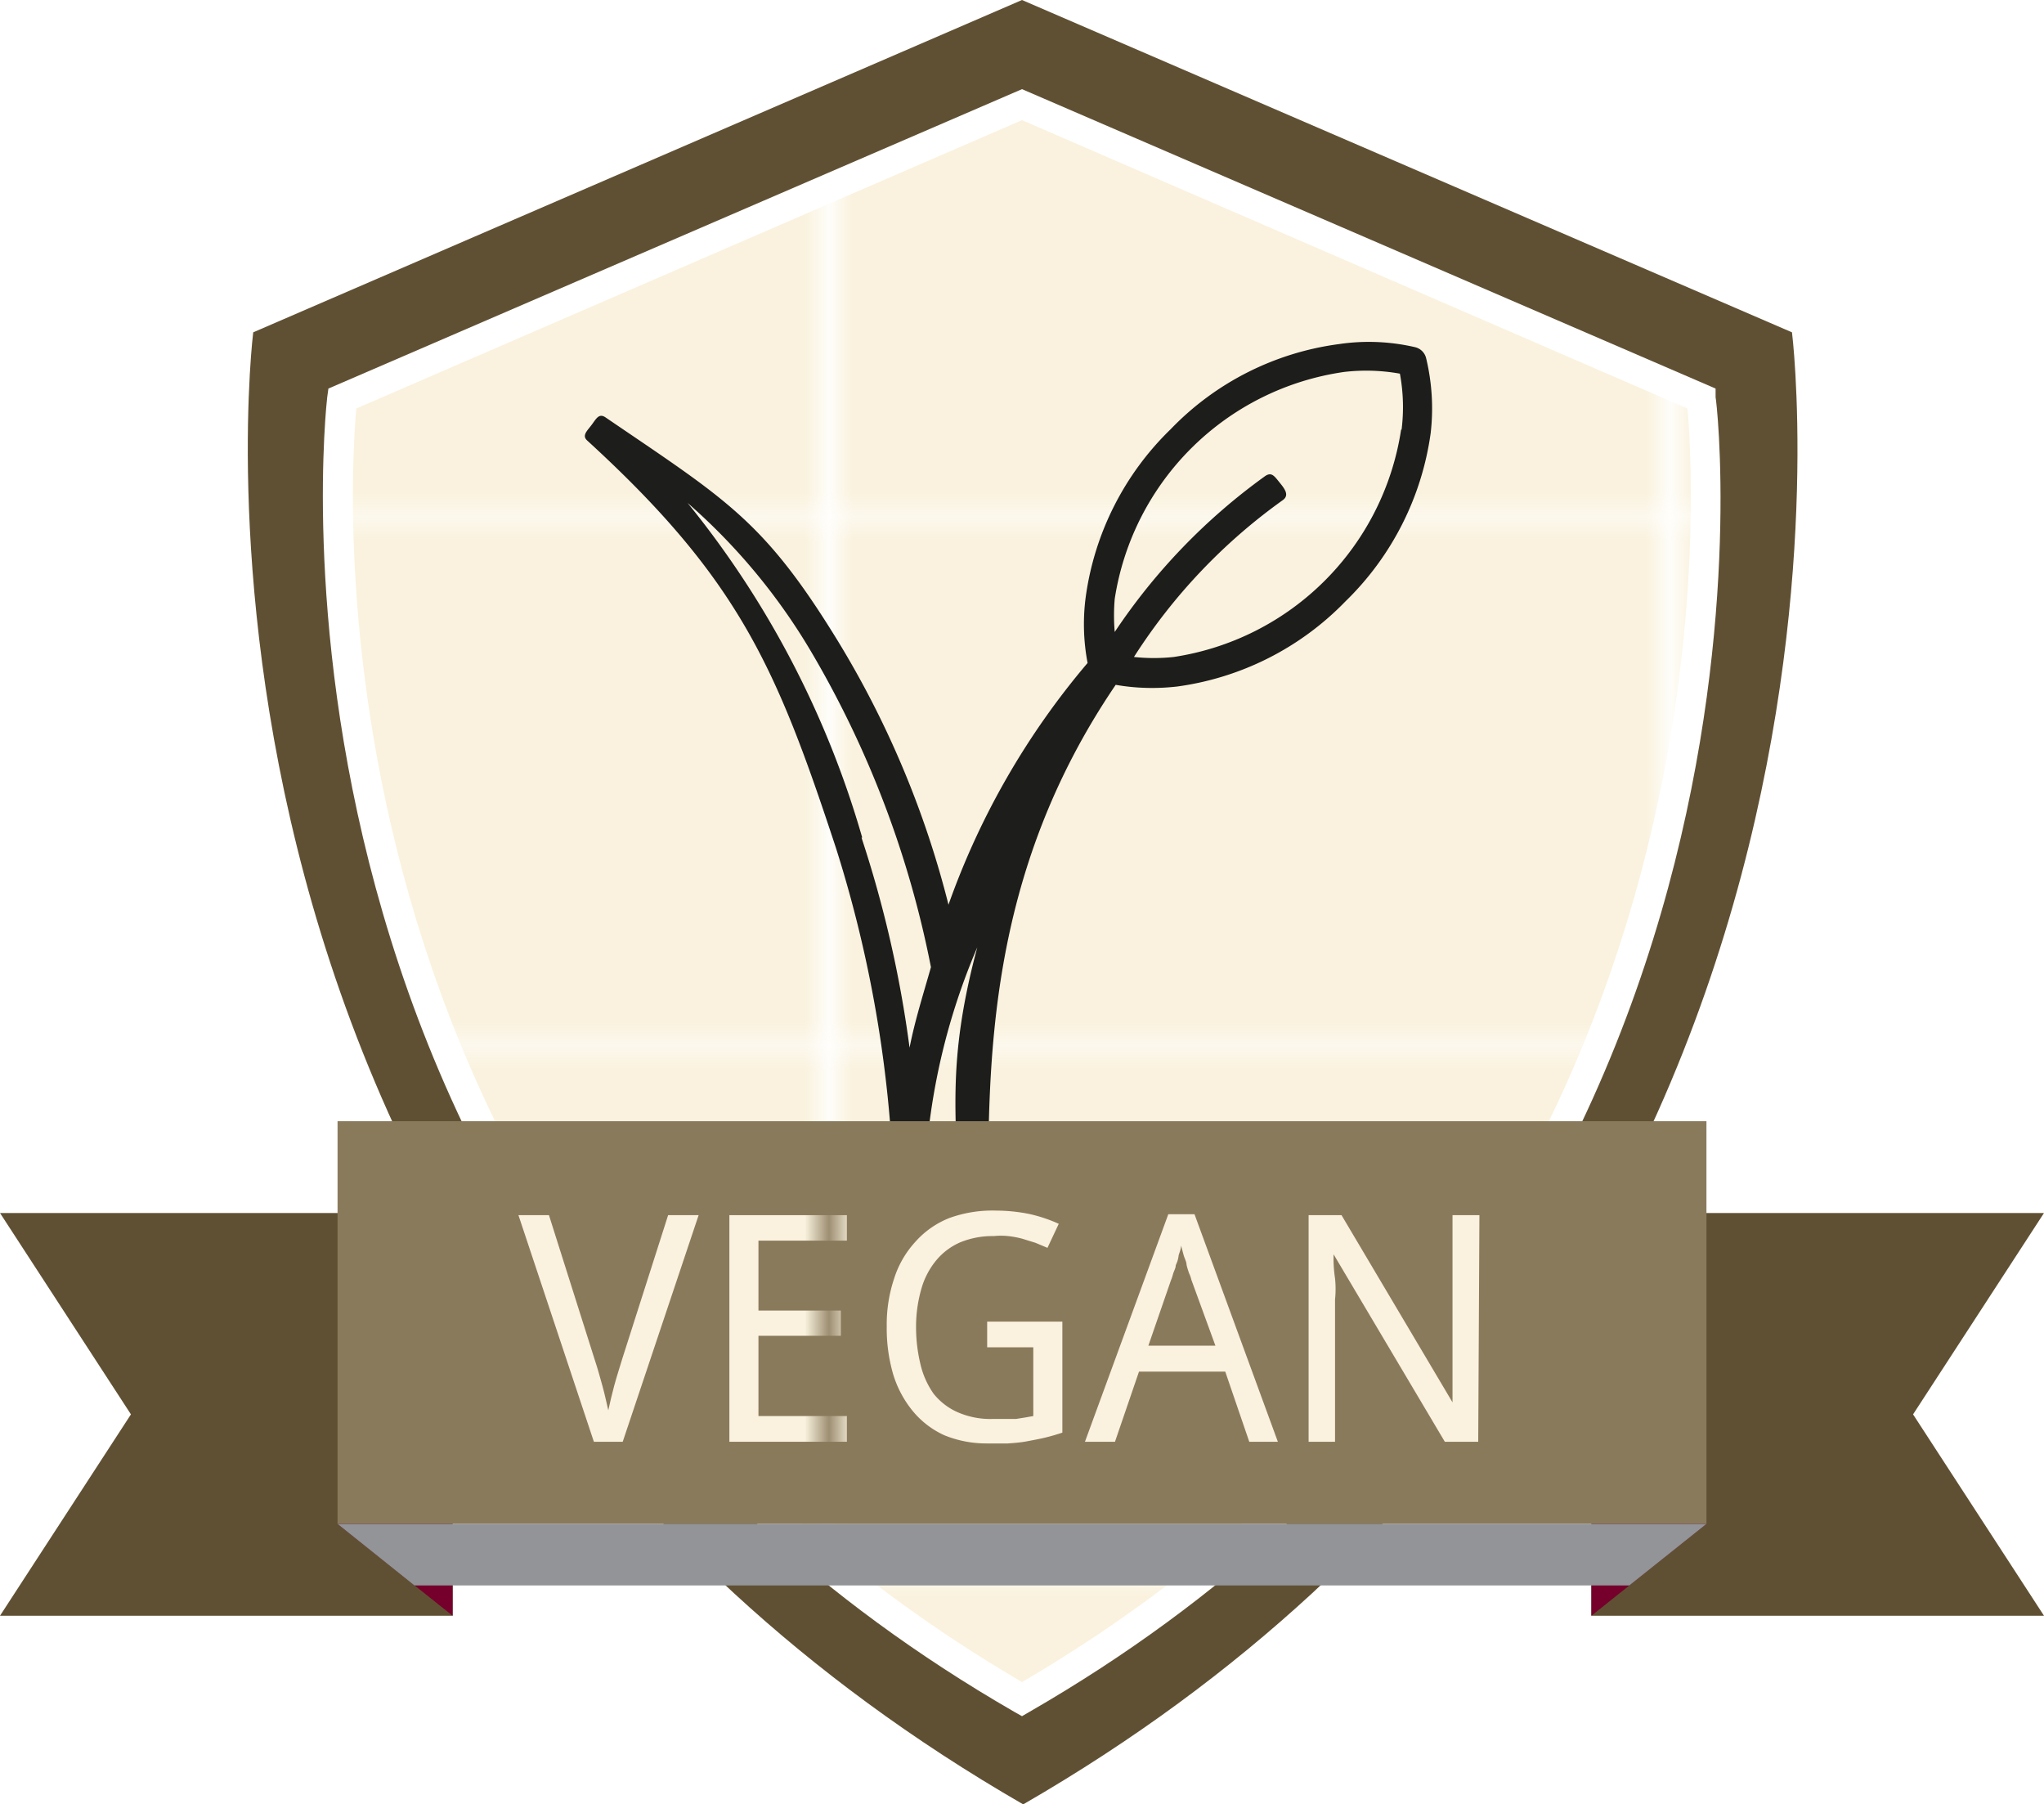
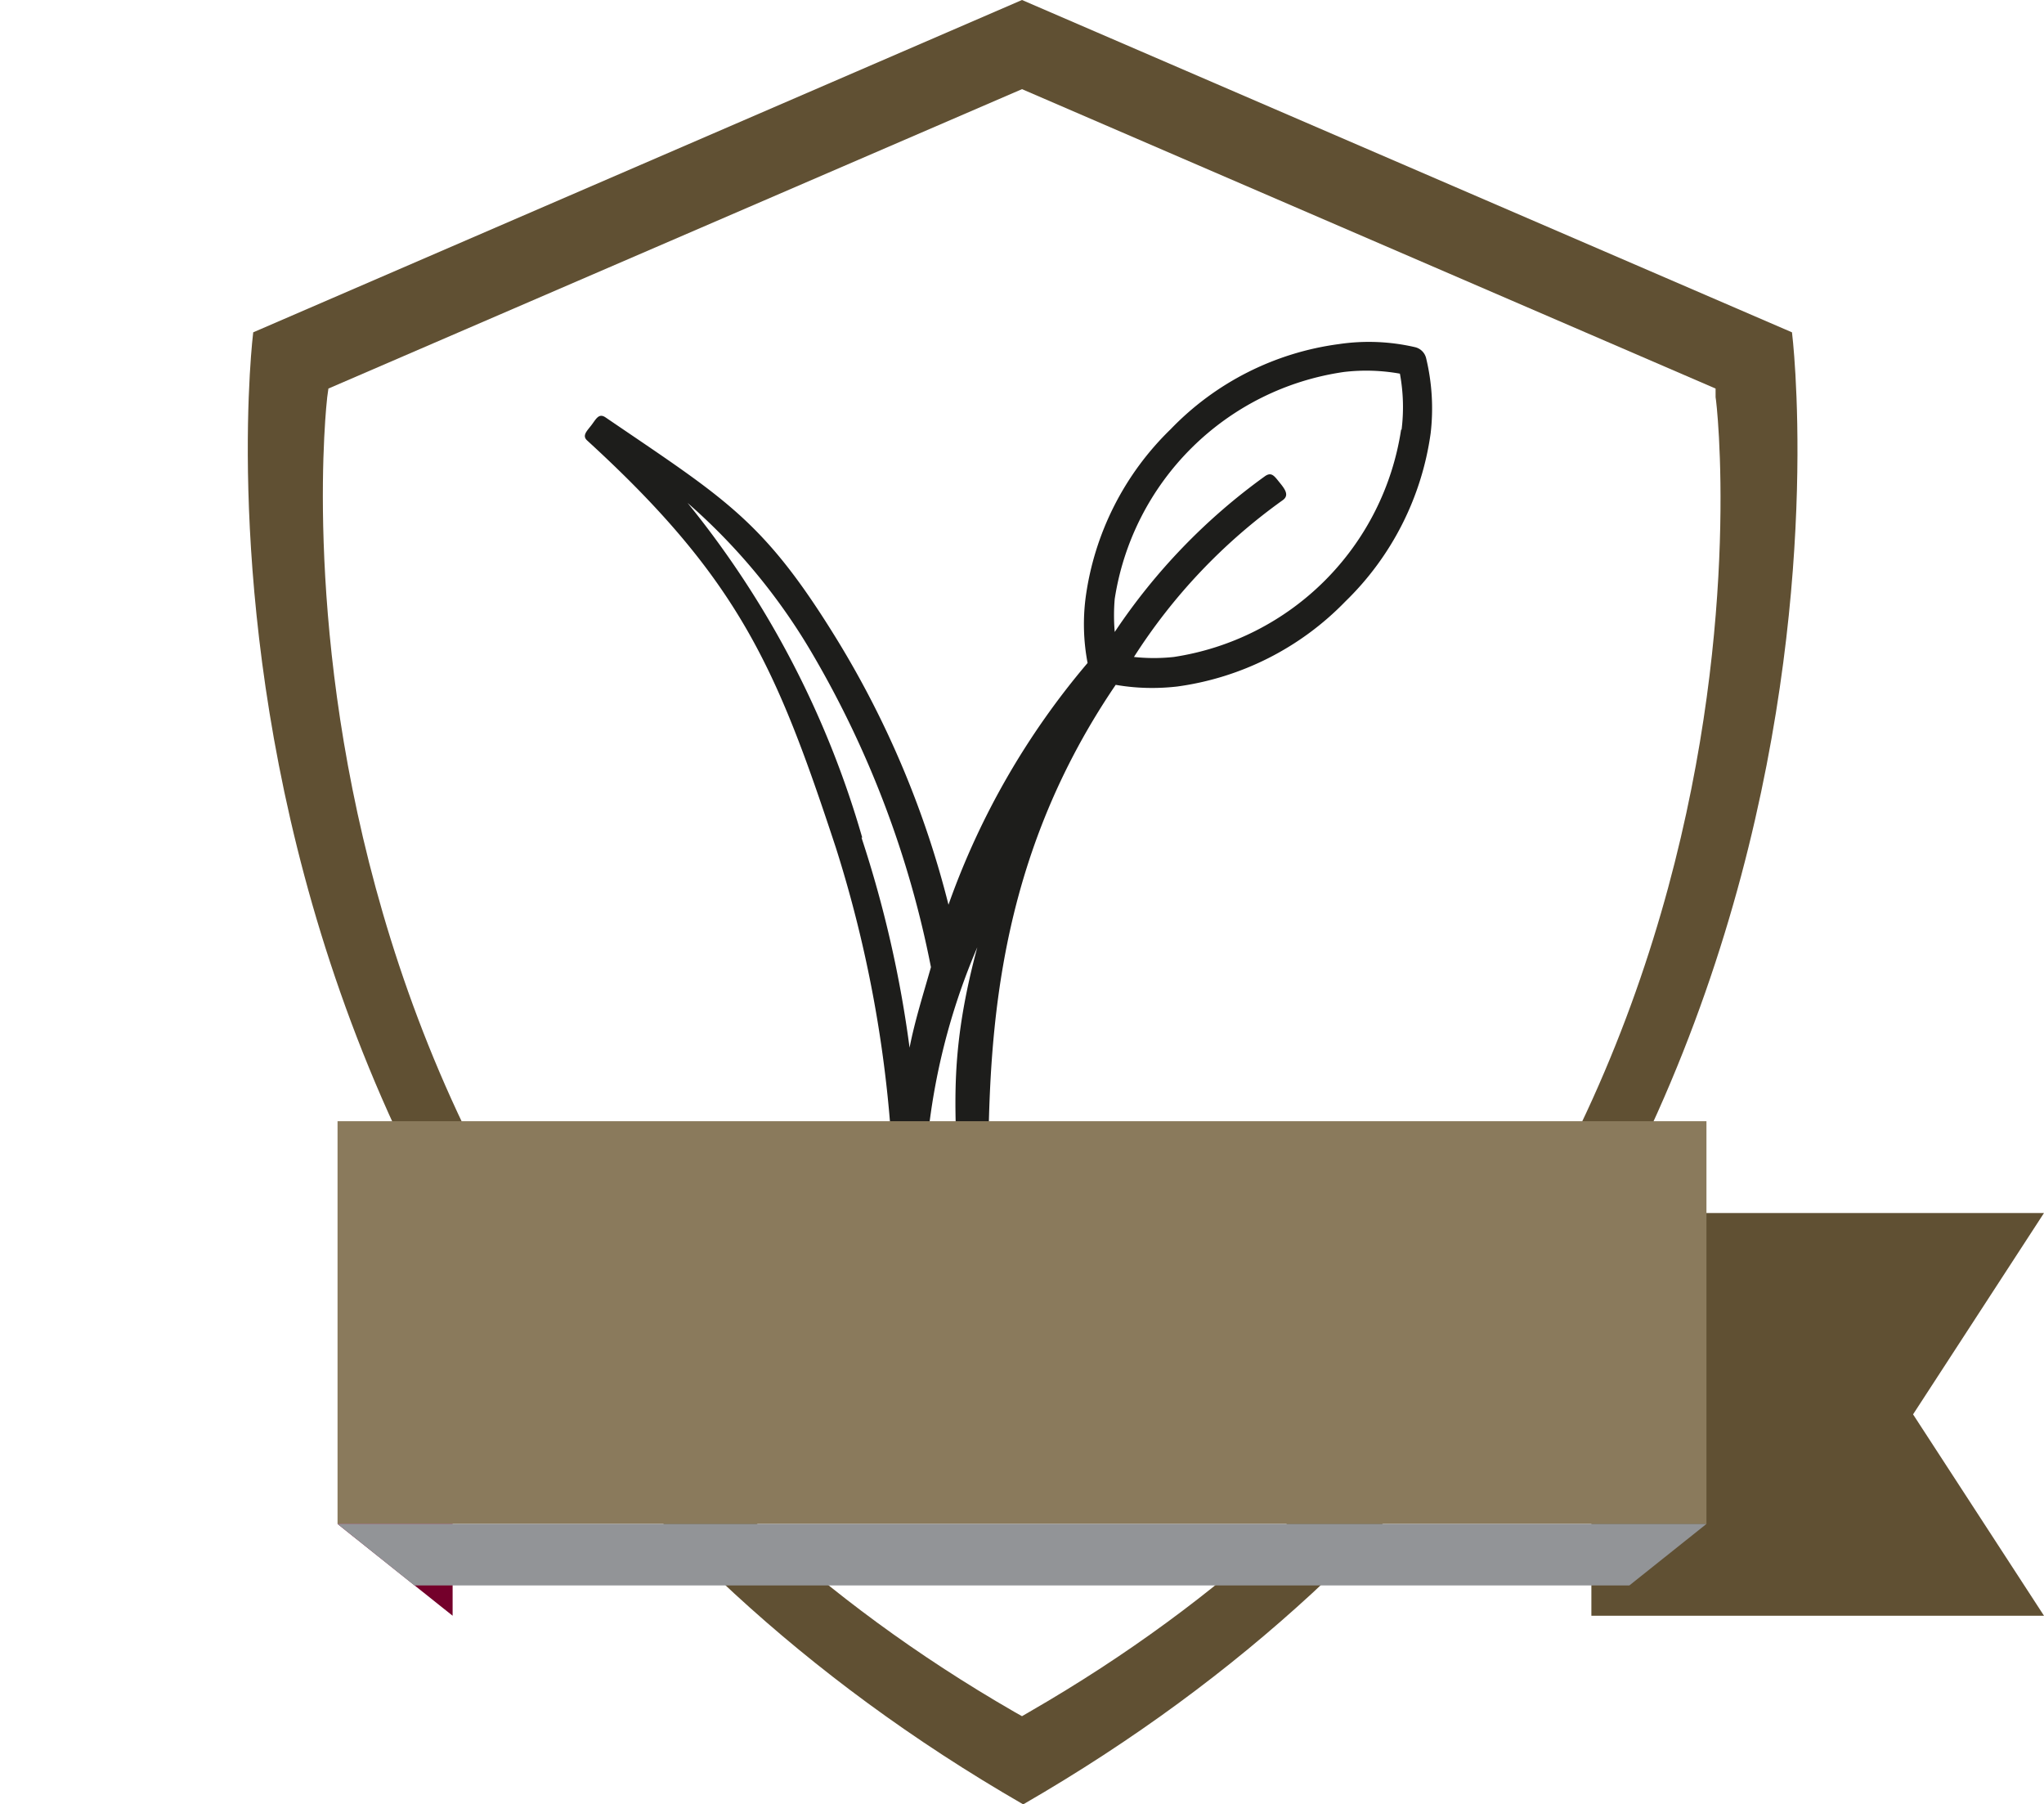
<svg xmlns="http://www.w3.org/2000/svg" viewBox="0 0 85.08 75.09">
  <defs>
    <style>.cls-1{fill:none;}.cls-2{fill:#faf2de;}.cls-3{isolation:isolate;}.cls-4{fill:url(#New_Pattern_Swatch_1);}.cls-5{fill:#605033;}.cls-6{fill:#1d1d1b;}.cls-7{fill:#8a7a5c;}.cls-8{fill:#74002b;}.cls-9{fill:#929497;mix-blend-mode:multiply;}</style>
    <pattern id="New_Pattern_Swatch_1" data-name="New Pattern Swatch 1" width="34.17" height="21.5" patternUnits="userSpaceOnUse" viewBox="0 0 34.17 21.5">
      <rect class="cls-1" width="34.17" height="21.5" />
-       <rect class="cls-2" width="34.17" height="21.5" />
    </pattern>
  </defs>
  <g class="cls-3">
    <g id="Ebene_2" data-name="Ebene 2">
      <g id="Ebene_1-2" data-name="Ebene 1">
        <path class="cls-4" d="M70.24,17l-27.7-12L14.83,17C14.5,20.74,12.63,52.5,42.54,70,72.45,52.5,70.57,20.74,70.24,17Z" />
        <path class="cls-5" d="M74.59,13.83,42.54,0l-32,13.83s-5,39.9,32.05,61.26C79.61,53.73,74.59,13.83,74.59,13.83ZM42.85,71.24l-.31.18-.32-.18C9.51,52.39,13.58,16.88,13.62,16.53l.05-.36L42.54,3.71,71.41,16.17l0,.36C71.5,16.88,75.57,52.39,42.85,71.24Z" />
        <path class="cls-6" d="M58.32,17.88a11.28,11.28,0,0,1-9.46,9.46,7.68,7.68,0,0,1-1.66,0,23.66,23.66,0,0,1,6.2-6.53c.27-.2.09-.45-.13-.72s-.34-.47-.62-.27A25.21,25.21,0,0,0,46.4,26.3a8,8,0,0,1,0-1.38,11.28,11.28,0,0,1,9.54-9.44,7.92,7.92,0,0,1,2.33.07,7.6,7.6,0,0,1,.07,2.33M39.89,50.41v.75h-1.4a27.23,27.23,0,0,1,2.19-11.74c-1.33,4.95-.82,7.16-.79,11m-4-15.56a39.27,39.27,0,0,0-7.27-13.93,25.23,25.23,0,0,1,5.19,6.27,41.55,41.55,0,0,1,4.94,13.05c-.33,1.16-.67,2.23-.89,3.35a47.82,47.82,0,0,0-2-8.74M41.13,52V50.41c0-6.2-.07-14,5.31-21.91a8.81,8.81,0,0,0,1.54.13A9.28,9.28,0,0,0,49,28.57a12,12,0,0,0,7-3.54,12.07,12.07,0,0,0,3.55-7,8.93,8.93,0,0,0-.19-3.13.62.62,0,0,0-.45-.45,8.51,8.51,0,0,0-3.18-.13,11.88,11.88,0,0,0-7,3.54,12,12,0,0,0-3.54,7,8.62,8.62,0,0,0,.08,2.73h0a32.08,32.08,0,0,0-5.79,10.06,39.59,39.59,0,0,0-4.62-11c-3.07-5-4.62-5.85-9.67-9.29-.27-.17-.38.08-.57.33s-.41.44-.17.65c6.32,5.78,7.88,9.46,10.34,16.93a51.72,51.72,0,0,1,2.42,16.71" />
        <polygon class="cls-5" points="85.08 67.24 66.24 67.24 66.24 50.48 85.08 50.48 79.63 58.86 85.08 67.24" />
-         <polygon class="cls-5" points="0 67.24 18.84 67.24 18.84 50.48 0 50.48 5.45 58.86 0 67.24" />
        <rect class="cls-7" x="14.05" y="46.66" width="56.98" height="16.76" />
        <polygon class="cls-8" points="18.84 67.24 14.05 63.42 18.84 63.42 18.84 67.24" />
-         <polygon class="cls-8" points="66.24 67.24 71.03 63.42 66.24 63.42 66.24 67.24" />
        <g id="Ebene_1-2-2" data-name="Ebene 1-2">
          <path class="cls-4" d="M27.81,50.57h1.27L25.92,60h-1.2l-3.14-9.43h1.27l1.9,6c.13.39.23.76.33,1.12s.17.71.24,1c.07-.32.15-.66.24-1s.22-.74.35-1.17Z" />
          <path class="cls-4" d="M35.25,60H30.36V50.57h4.89v1.06H31.57v2.91H35v1.05H31.57v3.34h3.68Z" />
          <path class="cls-4" d="M41.09,55h3.13v4.62c-.24.08-.48.15-.73.21s-.48.1-.74.15-.52.07-.8.09h-.88a4.63,4.63,0,0,1-1.76-.34,3.67,3.67,0,0,1-1.31-1,4.44,4.44,0,0,1-.82-1.53,6.82,6.82,0,0,1-.27-2,6,6,0,0,1,.31-2,4.07,4.07,0,0,1,.88-1.52,3.71,3.71,0,0,1,1.44-1,5.27,5.27,0,0,1,1.93-.3,7,7,0,0,1,1.37.14,6.13,6.13,0,0,1,1.23.41l-.47,1-.5-.21-.55-.17a3.84,3.84,0,0,0-.59-.11,2.88,2.88,0,0,0-.59,0,3.55,3.55,0,0,0-1.4.26,2.68,2.68,0,0,0-1,.75,3.23,3.23,0,0,0-.62,1.19,5.7,5.7,0,0,0-.22,1.59,6.6,6.6,0,0,0,.18,1.53A3.52,3.52,0,0,0,38.86,58a2.65,2.65,0,0,0,1,.77,3.4,3.4,0,0,0,1.48.28h.52l.43,0,.38-.06.34-.06V56.07H41.09Z" />
-           <path class="cls-4" d="M52,60l-1-2.92H47.41l-1,2.92H45.16l3.47-9.47h1.09L53.19,60Zm-1.41-4-1-2.74A1.24,1.24,0,0,0,49.5,53a3.07,3.07,0,0,1-.11-.36c0-.13-.08-.26-.12-.4l-.11-.41c0,.14-.06.28-.1.41a1.14,1.14,0,0,1-.12.41c0,.13-.08.25-.11.36s-.06.2-.09.27L47.8,56Z" />
-           <path class="cls-4" d="M61.53,60H60.14l-4.63-7.8h0a5.49,5.49,0,0,0,.06,1,4.31,4.31,0,0,1,0,.88V60H54.47V50.57h1.37l4.62,7.79h0V50.57h1.12Z" />
+           <path class="cls-4" d="M61.53,60H60.14l-4.63-7.8h0V60H54.47V50.57h1.37l4.62,7.79h0V50.57h1.12Z" />
        </g>
        <polygon class="cls-9" points="14.05 63.42 17.25 65.98 67.82 65.98 71.03 63.42 14.05 63.42" />
      </g>
    </g>
  </g>
</svg>